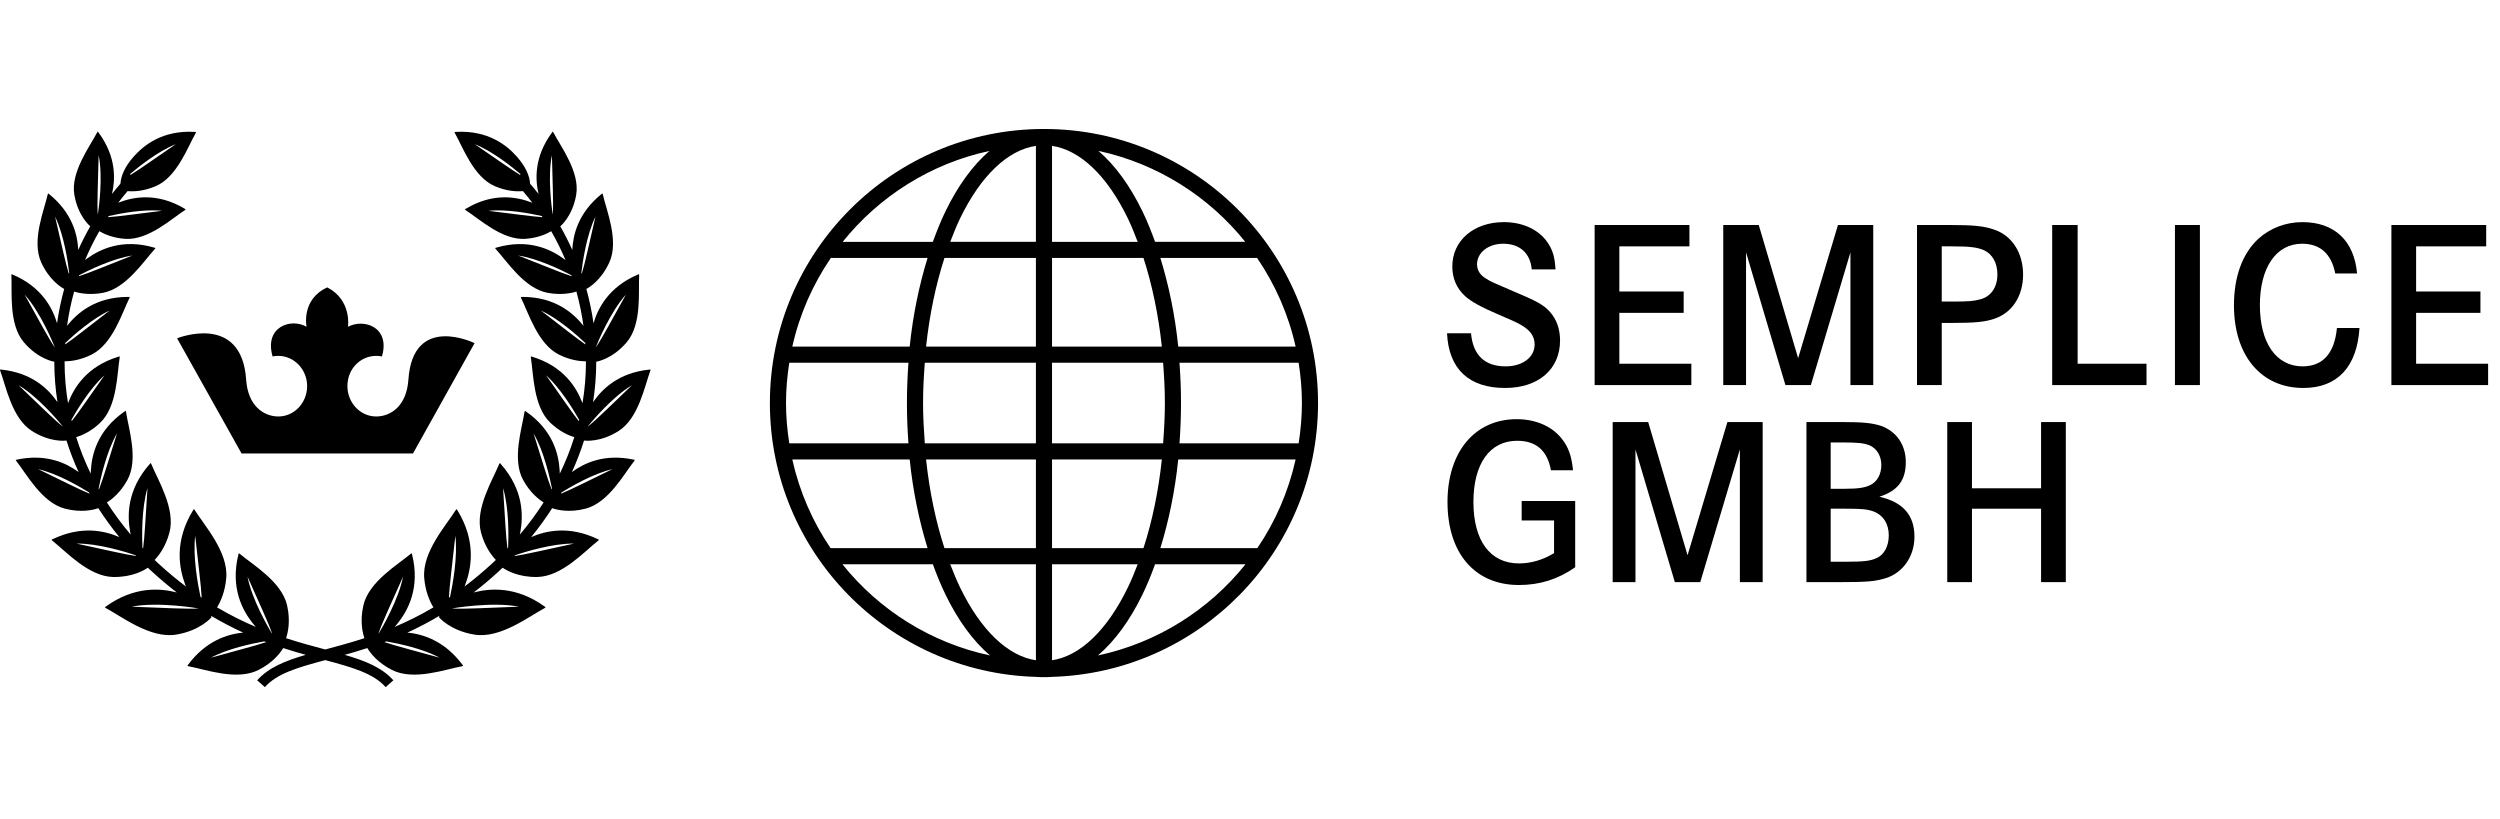
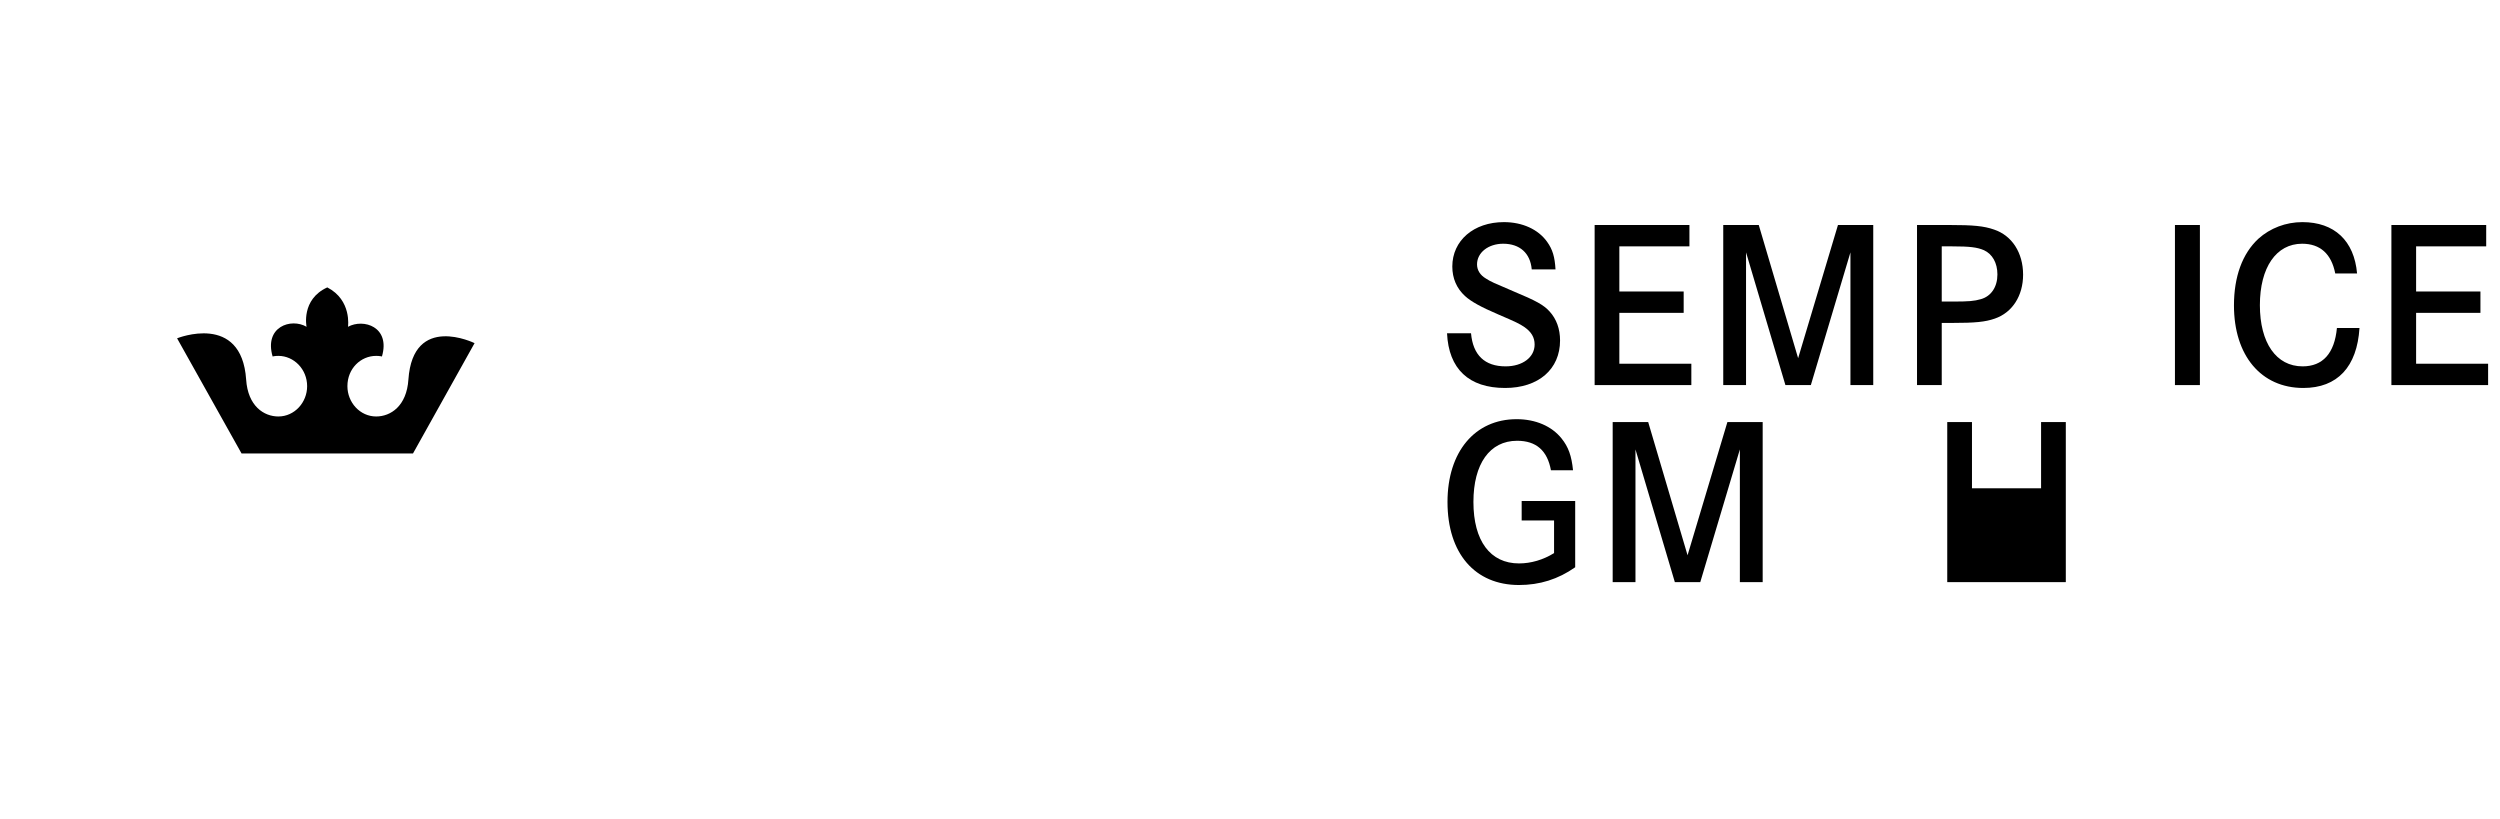
<svg xmlns="http://www.w3.org/2000/svg" width="171" height="56" viewBox="0 0 171 56" fill="none">
-   <path d="M42.316 29.477C43.688 28.606 44.093 26.398 44.485 25.351L44.496 25.272L44.417 25.28C42.272 25.498 41.151 26.652 40.564 27.513C40.707 26.605 40.782 25.686 40.782 24.76C40.782 24.749 40.781 24.739 40.781 24.727L40.791 24.74C40.791 24.74 41.866 24.585 42.865 23.412C43.919 22.175 43.653 19.945 43.719 18.828L43.706 18.75L43.633 18.781C41.609 19.64 40.891 21.112 40.596 22.111C40.483 21.316 40.319 20.532 40.107 19.764C40.314 19.654 41.131 19.157 41.683 17.939C42.352 16.458 41.48 14.389 41.233 13.298L41.2 13.226L41.138 13.276C39.547 14.567 39.193 16.057 39.146 17.097C38.897 16.542 38.621 15.999 38.317 15.469L38.328 15.475C38.328 15.475 39.155 14.812 39.411 13.331C39.681 11.77 38.353 10.029 37.854 9.06L37.804 9L37.758 9.063C36.527 10.732 36.606 12.277 36.836 13.267C36.65 13.029 36.458 12.794 36.259 12.563C36.226 12.042 35.961 11.396 35.352 10.712C34.684 9.959 33.401 8.889 31.164 9.023L31.087 9.027L31.111 9.101C31.652 10.048 32.387 12.11 33.844 12.733C34.662 13.084 35.346 13.11 35.77 13.073C35.992 13.333 36.206 13.599 36.412 13.869C36.393 13.861 36.375 13.854 36.355 13.847C35.416 13.488 33.783 13.129 31.861 14.279L31.794 14.318L31.849 14.373C32.765 14.963 34.369 16.454 35.948 16.336C36.752 16.276 37.334 16.031 37.704 15.816C38.07 16.453 38.395 17.112 38.679 17.787C38.626 17.747 38.571 17.706 38.514 17.666C37.673 17.067 36.144 16.293 33.94 16.94L33.864 16.962L33.905 17.03C34.663 17.852 35.873 19.744 37.471 20.032C38.334 20.188 39.007 20.073 39.426 19.945C39.638 20.711 39.8 21.493 39.909 22.287C39.905 22.282 39.902 22.277 39.898 22.272C39.255 21.465 38.001 20.296 35.703 20.308L35.624 20.308L35.643 20.386C36.144 21.385 36.783 23.538 38.239 24.258C38.989 24.629 39.638 24.714 40.078 24.716C40.078 24.73 40.078 24.745 40.078 24.76C40.078 25.709 39.999 26.651 39.842 27.58C39.833 27.558 39.826 27.535 39.816 27.512C39.441 26.55 38.587 25.063 36.389 24.396L36.313 24.373L36.309 24.452C36.493 25.555 36.467 27.801 37.646 28.919C38.26 29.502 38.863 29.775 39.283 29.904C39.017 30.753 38.684 31.586 38.289 32.399C38.288 32.32 38.285 32.239 38.279 32.156C38.216 31.126 37.859 29.45 35.97 28.142L35.904 28.096L35.876 28.171C35.713 29.277 35.002 31.407 35.782 32.831C36.246 33.679 36.82 34.14 37.184 34.367C36.699 35.125 36.155 35.861 35.555 36.569C35.57 36.501 35.584 36.432 35.596 36.361C35.785 35.303 35.837 33.519 34.247 31.731L34.192 31.669L34.145 31.736C33.709 32.816 32.464 34.796 32.903 36.43C33.157 37.374 33.605 37.974 33.917 38.3C33.829 38.383 33.743 38.465 33.655 38.547C33.022 39.13 32.394 39.65 31.774 40.117C31.794 40.067 31.815 40.017 31.833 39.965C32.226 38.899 32.609 37.051 31.284 34.897L31.238 34.822L31.176 34.885C30.523 35.928 28.861 37.76 29.017 39.541C29.097 40.467 29.393 41.132 29.645 41.545C28.733 42.084 27.847 42.519 26.997 42.88C27.078 42.789 27.16 42.693 27.24 42.589C27.891 41.751 28.754 40.215 28.185 37.923L28.166 37.844L28.093 37.882C27.216 38.625 25.221 39.785 24.854 41.414C24.617 42.467 24.791 43.255 24.926 43.652C23.969 43.965 23.076 44.203 22.266 44.419C22.26 44.42 22.253 44.422 22.247 44.424C22.24 44.422 22.234 44.42 22.227 44.419C21.416 44.202 20.524 43.964 19.567 43.652C19.702 43.255 19.875 42.467 19.639 41.414C19.273 39.785 17.277 38.625 16.4 37.882L16.327 37.844L16.308 37.923C15.738 40.215 16.601 41.751 17.253 42.589C17.333 42.693 17.415 42.79 17.496 42.88C16.645 42.519 15.76 42.084 14.847 41.545C15.099 41.132 15.395 40.468 15.475 39.541C15.63 37.759 13.97 35.928 13.316 34.885L13.255 34.822L13.209 34.897C11.885 37.052 12.267 38.899 12.659 39.965C12.679 40.018 12.699 40.067 12.719 40.117C12.099 39.65 11.472 39.131 10.839 38.548C10.75 38.466 10.663 38.383 10.576 38.3C10.888 37.974 11.336 37.375 11.589 36.43C12.028 34.796 10.784 32.815 10.348 31.736L10.301 31.669L10.249 31.731C8.659 33.519 8.71 35.303 8.899 36.361C8.912 36.432 8.926 36.501 8.941 36.569C8.341 35.861 7.797 35.125 7.312 34.367C7.676 34.14 8.25 33.679 8.714 32.831C9.494 31.407 8.783 29.277 8.619 28.171L8.592 28.096L8.526 28.142C6.637 29.449 6.28 31.126 6.217 32.156C6.211 32.239 6.209 32.32 6.207 32.399C5.812 31.586 5.479 30.753 5.213 29.904C5.633 29.775 6.236 29.502 6.85 28.919C8.029 27.801 8.003 25.555 8.187 24.452L8.183 24.373L8.107 24.396C5.908 25.064 5.055 26.55 4.68 27.512C4.67 27.535 4.663 27.558 4.654 27.58C4.498 26.65 4.418 25.708 4.418 24.76C4.418 24.745 4.418 24.73 4.418 24.715C4.857 24.714 5.507 24.628 6.257 24.258C7.713 23.538 8.352 21.385 8.854 20.385L8.873 20.308L8.794 20.308C6.496 20.296 5.242 21.464 4.599 22.272C4.595 22.277 4.591 22.282 4.588 22.287C4.696 21.493 4.858 20.711 5.07 19.944C5.49 20.073 6.162 20.188 7.026 20.032C8.625 19.743 9.835 17.851 10.593 17.03L10.633 16.962L10.556 16.939C8.352 16.291 6.823 17.067 5.982 17.665C5.925 17.705 5.871 17.746 5.818 17.787C6.102 17.111 6.427 16.453 6.792 15.815C7.162 16.03 7.745 16.276 8.548 16.336C10.128 16.454 11.732 14.963 12.648 14.373L12.703 14.318L12.636 14.278C10.714 13.128 9.081 13.487 8.142 13.846C8.122 13.854 8.104 13.861 8.085 13.869C8.291 13.598 8.504 13.333 8.726 13.073C9.15 13.11 9.834 13.083 10.653 12.733C12.109 12.11 12.845 10.047 13.386 9.101L13.409 9.027L13.332 9.022C11.095 8.888 9.812 9.959 9.144 10.712C8.536 11.396 8.271 12.041 8.238 12.563C8.039 12.793 7.846 13.028 7.66 13.267C7.891 12.277 7.97 10.731 6.739 9.062L6.693 9L6.643 9.06C6.144 10.029 4.816 11.769 5.086 13.33C5.343 14.812 6.169 15.474 6.169 15.474L6.18 15.469C5.877 15.998 5.6 16.542 5.351 17.096C5.304 16.057 4.951 14.567 3.36 13.276L3.298 13.226L3.264 13.298C3.017 14.389 2.146 16.458 2.815 17.939C3.367 19.157 4.184 19.654 4.391 19.764C4.179 20.532 4.015 21.316 3.902 22.111C3.606 21.112 2.887 19.64 0.864 18.781L0.791 18.75L0.778 18.828C0.843 19.945 0.578 22.174 1.631 23.411C2.631 24.586 3.706 24.74 3.706 24.74L3.715 24.727C3.715 24.738 3.715 24.749 3.715 24.76C3.715 25.686 3.789 26.604 3.932 27.512C3.345 26.651 2.224 25.498 0.079 25.279L0 25.272L0.011 25.35C0.403 26.397 0.809 28.606 2.18 29.477C3.43 30.27 4.465 30.146 4.547 30.134C4.777 30.864 5.054 31.584 5.377 32.29C4.539 31.673 3.157 31.012 1.153 31.439L1.075 31.455L1.11 31.527C1.804 32.404 2.865 34.382 4.437 34.791C5.559 35.083 6.385 34.879 6.726 34.76C7.161 35.438 7.64 36.099 8.163 36.738C7.167 36.304 5.574 35.932 3.599 36.881L3.524 36.917L3.577 36.981C4.494 37.697 6.056 39.438 7.747 39.466C9.04 39.487 9.848 39.016 10.114 38.831C10.198 38.909 10.28 38.988 10.364 39.066C10.946 39.601 11.523 40.085 12.093 40.525C10.984 40.236 9.196 40.079 7.242 41.485L7.171 41.536L7.238 41.592C8.325 42.168 10.271 43.692 12.037 43.409C13.713 43.139 14.472 42.216 14.472 42.216L14.451 42.164C14.444 42.148 14.437 42.133 14.43 42.116C15.182 42.564 15.916 42.942 16.629 43.268C15.568 43.374 14.09 43.82 12.86 45.474L12.812 45.54L12.887 45.571C14.018 45.776 16.181 46.582 17.673 45.83C18.66 45.332 19.159 44.679 19.372 44.328C19.907 44.502 20.423 44.654 20.915 44.791C19.499 45.205 18.362 45.662 17.59 46.534L18.117 47C18.949 46.058 20.405 45.644 22.248 45.152C24.09 45.644 25.546 46.058 26.378 47L26.905 46.534C26.134 45.662 24.997 45.205 23.581 44.791C24.073 44.654 24.589 44.502 25.124 44.328C25.337 44.679 25.836 45.332 26.822 45.83C28.313 46.582 30.477 45.777 31.608 45.571L31.683 45.54L31.635 45.474C30.404 43.82 28.927 43.374 27.865 43.268C28.578 42.943 29.312 42.564 30.064 42.116C30.057 42.132 30.049 42.147 30.043 42.164L30.022 42.216C30.022 42.216 30.781 43.139 32.457 43.409C34.223 43.692 36.169 42.168 37.256 41.592L37.323 41.536L37.252 41.485C35.298 40.079 33.51 40.235 32.401 40.525C32.971 40.085 33.548 39.602 34.13 39.066C34.214 38.988 34.296 38.909 34.379 38.831C34.645 39.016 35.454 39.487 36.746 39.466C38.438 39.438 39.999 37.697 40.917 36.981L40.97 36.917L40.895 36.881C38.92 35.931 37.327 36.305 36.331 36.738C36.855 36.099 37.333 35.438 37.768 34.76C38.109 34.879 38.935 35.084 40.057 34.791C41.63 34.382 42.691 32.404 43.385 31.527L43.419 31.455L43.342 31.439C41.337 31.012 39.956 31.674 39.118 32.29C39.44 31.584 39.717 30.865 39.948 30.134C40.032 30.145 41.067 30.27 42.316 29.477H42.316ZM10.089 33.385C9.951 35.398 9.901 36.705 9.788 37.511C9.773 37.496 9.757 37.479 9.742 37.463C9.711 36.758 9.669 34.765 10.089 33.385V33.385ZM8.002 29.649C7.406 31.528 7.061 32.747 6.77 33.47C6.761 33.455 6.752 33.439 6.743 33.424C6.863 32.807 7.278 30.873 8.002 29.649L8.002 29.649ZM7.147 25.671C6.081 27.169 5.399 28.187 4.908 28.804C4.9 28.774 4.893 28.743 4.886 28.713C5.266 28.039 6.175 26.533 7.147 25.671L7.147 25.671ZM7.5 21.242C6.056 22.346 5.11 23.112 4.459 23.558C4.461 23.525 4.463 23.492 4.465 23.459C5.04 22.917 6.334 21.772 7.5 21.242L7.5 21.242ZM9.054 17.478C7.288 18.168 6.143 18.654 5.395 18.893C5.403 18.869 5.412 18.846 5.42 18.822C6.061 18.488 7.72 17.674 9.055 17.478L9.054 17.478ZM11.088 14.42C9.328 14.631 8.153 14.804 7.385 14.856C7.403 14.829 7.42 14.803 7.438 14.776C8.187 14.607 9.845 14.286 11.088 14.42L11.088 14.42ZM12.023 9.863C10.557 10.862 9.594 11.558 8.936 11.958L8.888 11.912C9.441 11.441 10.816 10.333 12.023 9.863L12.023 9.863ZM6.747 10.619C7.051 12.083 6.763 14.198 6.701 14.617C6.696 14.625 6.691 14.632 6.686 14.64C6.632 13.892 6.702 12.635 6.747 10.619V10.619ZM3.768 14.819C4.388 16.079 4.657 18.009 4.733 18.657C4.725 18.681 4.717 18.706 4.709 18.731C4.473 17.989 4.221 16.745 3.768 14.819L3.768 14.819ZM1.683 20.15C2.753 21.326 3.626 23.45 3.744 23.742C3.744 23.747 3.744 23.752 3.743 23.756C3.305 23.128 2.707 21.975 1.683 20.15L1.683 20.15ZM1.267 26.345C2.573 27.116 3.964 28.762 4.262 29.125C4.265 29.136 4.267 29.146 4.27 29.157C3.665 28.68 2.76 27.763 1.267 26.345L1.267 26.345ZM2.611 32.09C3.889 32.379 5.428 33.272 6.077 33.672C6.096 33.705 6.114 33.739 6.132 33.771C5.403 33.474 4.304 32.906 2.611 32.09L2.611 32.09ZM5.235 37.182C6.679 37.158 8.587 37.747 9.254 37.97C9.274 37.991 9.294 38.011 9.313 38.031C8.508 37.92 7.231 37.607 5.235 37.182L5.235 37.182ZM9 41.497C10.846 41.136 13.597 41.618 13.597 41.618C12.76 41.675 11.327 41.577 9 41.497ZM16.929 39.441C17.78 41.372 18.352 42.566 18.605 43.318C18.597 43.314 18.589 43.311 18.58 43.308C18.339 42.903 17.221 40.977 16.929 39.441L16.929 39.441ZM13.352 36.648C13.569 38.673 13.751 40.014 13.795 40.88C13.768 40.862 13.741 40.844 13.714 40.826C13.537 40.005 13.179 38.08 13.352 36.648L13.352 36.648ZM14.428 44.987C15.561 44.368 17.255 44.015 18.075 43.871C18.117 43.888 18.162 43.904 18.204 43.92C17.435 44.18 16.223 44.484 14.428 44.987L14.428 44.987ZM35.498 41.497C33.17 41.577 31.738 41.676 30.9 41.618C30.901 41.618 33.652 41.136 35.498 41.497ZM31.146 36.648C31.319 38.08 30.961 40.005 30.785 40.826C30.757 40.844 30.73 40.862 30.704 40.88C30.747 40.014 30.929 38.673 31.146 36.648L31.146 36.648ZM27.569 39.442C27.277 40.978 26.16 42.903 25.917 43.309C25.909 43.312 25.901 43.315 25.893 43.318C26.146 42.566 26.718 41.373 27.569 39.442L27.569 39.442ZM30.069 44.987C28.275 44.484 27.062 44.18 26.294 43.92C26.336 43.904 26.381 43.888 26.423 43.871C27.243 44.015 28.937 44.368 30.069 44.987L30.069 44.987ZM43.231 26.346C41.738 27.764 40.833 28.681 40.229 29.158C40.231 29.147 40.234 29.136 40.237 29.126C40.534 28.764 41.925 27.116 43.231 26.346L43.231 26.346ZM42.815 20.151C41.791 21.977 41.194 23.129 40.755 23.756C40.755 23.752 40.755 23.747 40.755 23.743C40.872 23.45 41.746 21.326 42.815 20.151L42.815 20.151ZM40.73 14.819C40.277 16.746 40.025 17.989 39.79 18.732C39.781 18.707 39.774 18.682 39.765 18.657C39.84 18.009 40.109 16.08 40.73 14.819L40.73 14.819ZM37.751 10.619C37.796 12.636 37.866 13.893 37.812 14.641C37.807 14.633 37.803 14.625 37.797 14.618C37.735 14.198 37.447 12.083 37.751 10.619V10.619ZM32.475 9.864C33.681 10.334 35.056 11.442 35.609 11.912L35.561 11.959C34.904 11.558 33.941 10.863 32.475 9.864V9.864ZM33.41 14.421C34.654 14.287 36.31 14.608 37.06 14.777C37.078 14.803 37.095 14.83 37.113 14.856C36.346 14.805 35.17 14.632 33.41 14.421L33.41 14.421ZM35.443 17.479C36.778 17.675 38.437 18.488 39.077 18.823C39.086 18.846 39.094 18.87 39.102 18.894C38.355 18.654 37.21 18.169 35.443 17.479L35.443 17.479ZM36.998 21.243C38.164 21.772 39.458 22.918 40.033 23.459C40.036 23.492 40.037 23.526 40.039 23.559C39.389 23.112 38.442 22.347 36.998 21.243L36.998 21.243ZM37.352 25.671C38.323 26.534 39.232 28.04 39.612 28.713C39.605 28.744 39.598 28.774 39.59 28.805C39.099 28.188 38.417 27.17 37.352 25.671L37.352 25.671ZM36.496 29.649C37.22 30.873 37.636 32.807 37.755 33.425C37.746 33.44 37.737 33.455 37.728 33.471C37.438 32.747 37.092 31.529 36.496 29.649L36.496 29.649ZM34.756 37.465C34.741 37.481 34.725 37.496 34.71 37.513C34.598 36.706 34.547 35.4 34.409 33.386C34.829 34.766 34.787 36.759 34.756 37.465V37.465ZM39.264 37.182C37.267 37.608 35.991 37.921 35.185 38.031C35.205 38.011 35.225 37.991 35.244 37.971C35.913 37.748 37.819 37.158 39.264 37.182L39.264 37.182ZM41.888 32.091C40.194 32.906 39.094 33.475 38.367 33.772C38.385 33.739 38.403 33.706 38.422 33.673C39.07 33.272 40.609 32.379 41.888 32.091L41.888 32.091Z" fill="black" />
  <path d="M28.25 31.015L32.461 23.471C32.461 23.471 28.25 21.399 27.935 25.959C27.817 27.782 26.715 28.487 25.731 28.487C24.629 28.487 23.763 27.534 23.763 26.414C23.763 25.212 24.669 24.342 25.731 24.342C25.967 24.342 26.125 24.383 26.125 24.383C26.715 22.352 24.865 21.772 23.803 22.352C23.803 22.352 24.078 20.529 22.386 19.658C20.575 20.487 20.969 22.352 20.969 22.352C19.906 21.731 18.056 22.352 18.647 24.383C18.647 24.383 18.804 24.342 19.04 24.342C20.103 24.342 21.008 25.254 21.008 26.414C21.008 27.534 20.142 28.487 19.04 28.487C18.056 28.487 16.954 27.782 16.836 25.959C16.521 21.358 12.113 23.14 12.113 23.14L16.521 31.015H28.25Z" fill="black" />
-   <path d="M71.407 8.822C61.06 8.822 52.66 17.222 52.66 27.569C52.66 37.744 60.782 46.024 70.89 46.299C71.058 46.317 71.235 46.317 71.407 46.317C71.579 46.317 71.756 46.317 71.924 46.299C82.032 46.024 90.154 37.744 90.154 27.569C90.154 17.222 81.754 8.822 71.407 8.822H71.407ZM70.856 9.977V16.541H64.997C65.211 15.984 65.428 15.437 65.669 14.939C67.082 12.023 68.926 10.263 70.856 9.977V9.977ZM71.959 9.977C73.888 10.263 75.732 12.023 77.145 14.939C77.386 15.437 77.604 15.984 77.817 16.542H71.959V9.977ZM67.685 10.321C66.527 11.308 65.506 12.734 64.67 14.457C64.356 15.103 64.071 15.812 63.808 16.542H57.639C60.129 13.438 63.653 11.187 67.685 10.322L67.685 10.321ZM75.129 10.321C79.161 11.187 82.685 13.438 85.175 16.541H79.006C78.743 15.811 78.459 15.103 78.144 14.457C77.309 12.734 76.288 11.308 75.129 10.321L75.129 10.321ZM56.83 17.644H63.446C62.878 19.484 62.447 21.519 62.223 23.709H54.194C54.687 21.5 55.594 19.456 56.83 17.644H56.83ZM64.601 17.644H70.856V23.709H63.343C63.58 21.504 64.015 19.451 64.601 17.644H64.601ZM71.959 17.644H78.213C78.799 19.451 79.234 21.504 79.471 23.709H71.959L71.959 17.644ZM79.368 17.644H85.985C87.221 19.456 88.128 21.5 88.621 23.709H80.592C80.368 21.519 79.937 19.484 79.368 17.644H79.368ZM53.987 24.812H62.137C62.073 25.717 62.034 26.628 62.034 27.569C62.034 28.506 62.073 29.426 62.137 30.326H53.987C53.847 29.428 53.763 28.508 53.763 27.569C53.763 26.63 53.847 25.71 53.987 24.812ZM63.257 24.812H70.856V30.326H63.257C63.191 29.428 63.137 28.506 63.137 27.569C63.137 26.626 63.188 25.717 63.257 24.812ZM71.959 24.812H79.557C79.626 25.717 79.678 26.626 79.678 27.569C79.678 28.506 79.624 29.428 79.557 30.326H71.959V24.812ZM80.677 24.812H88.827C88.967 25.71 89.051 26.63 89.051 27.569C89.051 28.508 88.967 29.428 88.827 30.326H80.677C80.742 29.426 80.781 28.506 80.781 27.569C80.781 26.628 80.742 25.717 80.677 24.812ZM54.194 31.429H62.223C62.447 33.617 62.878 35.657 63.446 37.494H56.812C55.583 35.685 54.684 33.635 54.193 31.429H54.194ZM63.343 31.429H70.856V37.494H64.601C64.013 35.687 63.58 33.639 63.343 31.429H63.343ZM71.959 31.429H79.471C79.234 33.639 78.801 35.687 78.213 37.494H71.959L71.959 31.429ZM80.591 31.429H88.62C88.129 33.635 87.231 35.685 86.001 37.494H79.368C79.936 35.657 80.367 33.617 80.591 31.429H80.591ZM57.623 38.597H63.809C64.071 39.325 64.358 40.021 64.67 40.665C65.512 42.403 66.55 43.844 67.72 44.834C63.666 43.971 60.121 41.718 57.623 38.597L57.623 38.597ZM64.997 38.597H70.856V45.162C68.926 44.873 67.082 43.098 65.669 40.182C65.428 39.682 65.211 39.155 64.997 38.597V38.597ZM71.959 38.597H77.817C77.604 39.155 77.386 39.682 77.145 40.182C75.732 43.099 73.888 44.873 71.959 45.162V38.597ZM79.006 38.597H85.192C82.693 41.718 79.148 43.971 75.095 44.834C76.264 43.843 77.303 42.403 78.145 40.664C78.457 40.02 78.743 39.325 79.006 38.597L79.006 38.597Z" fill="black" />
  <path d="M106.397 18.427C106.347 17.574 106.2 17.065 105.822 16.54C105.215 15.686 104.131 15.193 102.867 15.193C100.799 15.193 99.338 16.457 99.338 18.23C99.338 19.035 99.633 19.724 100.208 20.249C100.618 20.627 101.308 21.005 102.457 21.497C103.721 22.039 103.918 22.137 104.262 22.367C104.739 22.695 104.968 23.073 104.968 23.566C104.968 24.436 104.148 25.059 102.982 25.059C101.554 25.059 100.749 24.288 100.618 22.794H98.977C99.091 25.24 100.47 26.537 102.949 26.537C105.231 26.537 106.708 25.256 106.708 23.286C106.708 22.498 106.462 21.825 106.003 21.317C105.592 20.857 105.083 20.578 103.507 19.921C102.161 19.347 101.964 19.265 101.636 19.051C101.242 18.821 101.029 18.477 101.029 18.083C101.029 17.278 101.8 16.671 102.818 16.671C103.951 16.671 104.673 17.311 104.771 18.427H106.397Z" fill="black" />
  <path d="M110.763 19.938V16.851H115.557V15.39H109.073V26.34H115.688V24.879H110.763V21.399H115.163V19.938H110.763Z" fill="black" />
  <path d="M117.87 15.39V26.34H119.429V17.262L122.122 26.34H123.862L126.57 17.262V26.34H128.13V15.39H125.717L122.992 24.501L120.299 15.39H117.87Z" fill="black" />
  <path d="M131.124 15.39V26.34H132.815V22.088H133.537C135.096 22.088 135.786 22.022 136.442 21.793C137.641 21.382 138.38 20.233 138.38 18.788C138.38 17.295 137.624 16.113 136.393 15.702C135.687 15.456 134.965 15.39 133.323 15.39H131.124ZM132.815 20.627V16.851H133.52C134.752 16.851 135.244 16.917 135.704 17.114C136.278 17.377 136.623 17.984 136.623 18.772C136.623 19.626 136.196 20.266 135.49 20.463C135.031 20.594 134.686 20.627 133.537 20.627H132.815Z" fill="black" />
-   <path d="M140.37 15.39V26.34H146.821V24.879H142.11V15.39H140.37Z" fill="black" />
  <path d="M150.473 26.34V15.39H148.766V26.34H150.473Z" fill="black" />
  <path d="M161.224 18.706C161.027 16.457 159.665 15.193 157.482 15.193C156.349 15.193 155.282 15.604 154.478 16.326C153.378 17.344 152.803 18.92 152.803 20.89C152.803 24.321 154.658 26.537 157.547 26.537C159.878 26.537 161.224 25.092 161.389 22.433H159.846C159.681 24.173 158.877 25.059 157.498 25.059C155.692 25.059 154.576 23.451 154.576 20.873C154.576 18.296 155.692 16.671 157.465 16.671C158.696 16.671 159.468 17.36 159.731 18.706H161.224Z" fill="black" />
  <path d="M165.262 19.938V16.851H170.056V15.39H163.572V26.34H170.187V24.879H165.262V21.399H169.662V19.938H165.262Z" fill="black" />
  <path d="M104.082 34.27V35.599H106.298V37.832C105.559 38.291 104.722 38.538 103.901 38.538C101.931 38.538 100.782 36.995 100.782 34.335C100.782 31.725 101.899 30.149 103.77 30.149C105.083 30.149 105.838 30.822 106.085 32.168H107.595C107.496 31.183 107.283 30.576 106.807 29.985C106.134 29.148 105.034 28.672 103.737 28.672C100.881 28.672 99.009 30.904 99.009 34.335C99.009 37.848 100.881 40.015 103.901 40.015C105.313 40.015 106.577 39.621 107.743 38.8V34.27H104.082Z" fill="black" />
  <path d="M110.307 28.869V39.818H111.866V30.74L114.559 39.818H116.299L119.007 30.74V39.818H120.567V28.869H118.154L115.429 37.98L112.736 28.869H110.307Z" fill="black" />
-   <path d="M123.561 28.869V39.818H125.826C127.73 39.818 128.272 39.769 129.011 39.539C130.176 39.161 130.948 38.045 130.948 36.715C130.948 35.238 130.176 34.352 128.551 33.974C129.799 33.58 130.357 32.858 130.357 31.61C130.357 30.428 129.717 29.509 128.666 29.131C128.059 28.934 127.435 28.869 126.056 28.869H123.561ZM125.219 33.432V30.264H126.089C127.09 30.264 127.501 30.313 127.878 30.461C128.371 30.674 128.683 31.183 128.683 31.807C128.683 32.431 128.404 32.94 127.944 33.17C127.55 33.367 127.074 33.432 126.187 33.432H125.219ZM125.219 38.423V34.795H126.269C127.337 34.795 127.73 34.828 128.174 34.992C128.814 35.238 129.192 35.829 129.192 36.617C129.192 37.356 128.88 37.947 128.354 38.176C127.927 38.373 127.468 38.423 126.237 38.423H125.219Z" fill="black" />
-   <path d="M134.883 33.399V28.869H133.192V39.818H134.883V34.795H139.61V39.818H141.301V28.869H139.61V33.399H134.883Z" fill="black" />
+   <path d="M134.883 33.399V28.869H133.192V39.818H134.883H139.61V39.818H141.301V28.869H139.61V33.399H134.883Z" fill="black" />
</svg>